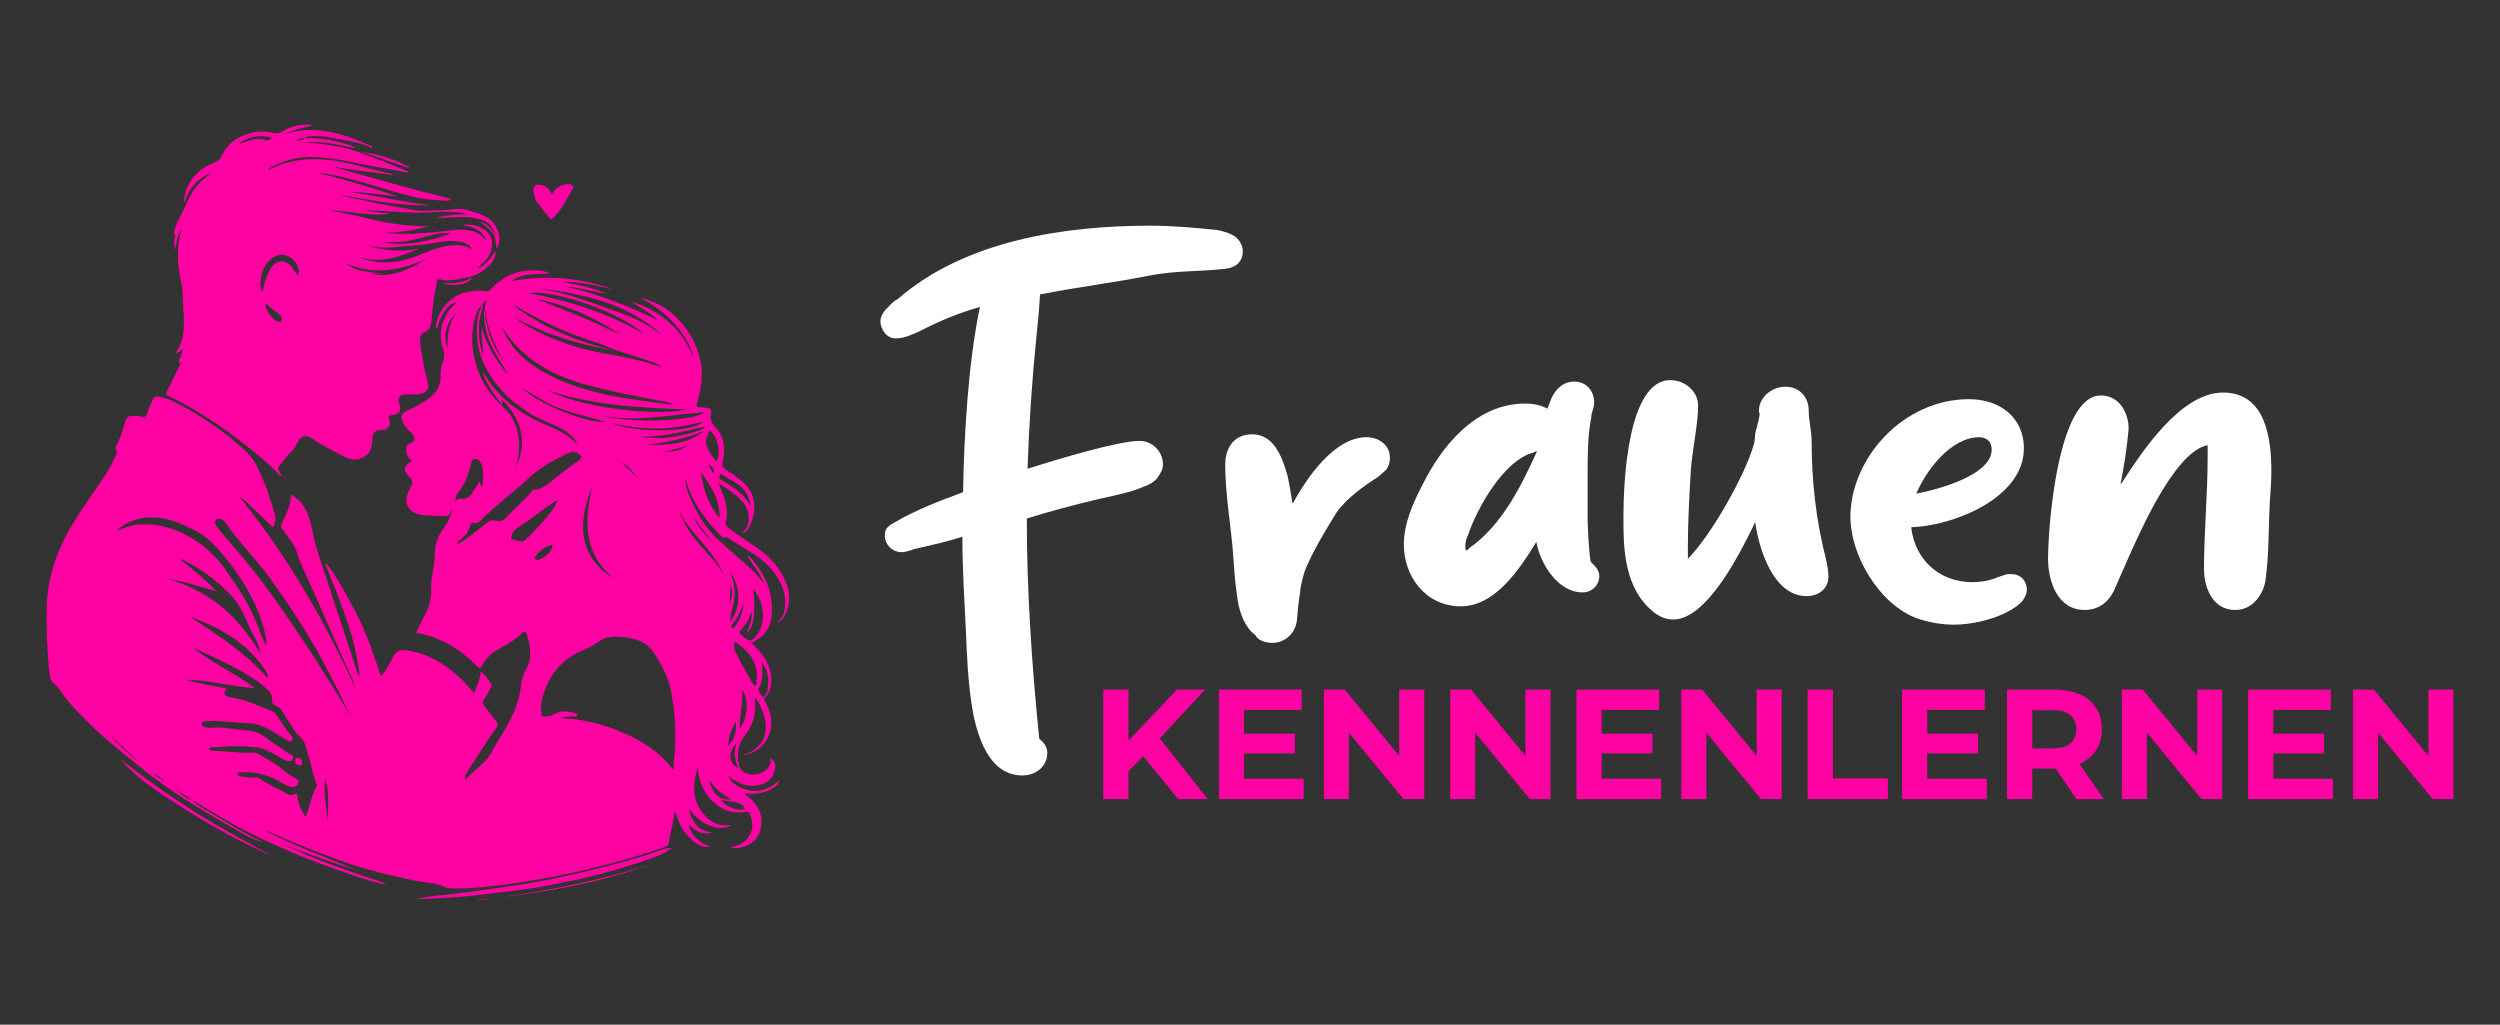
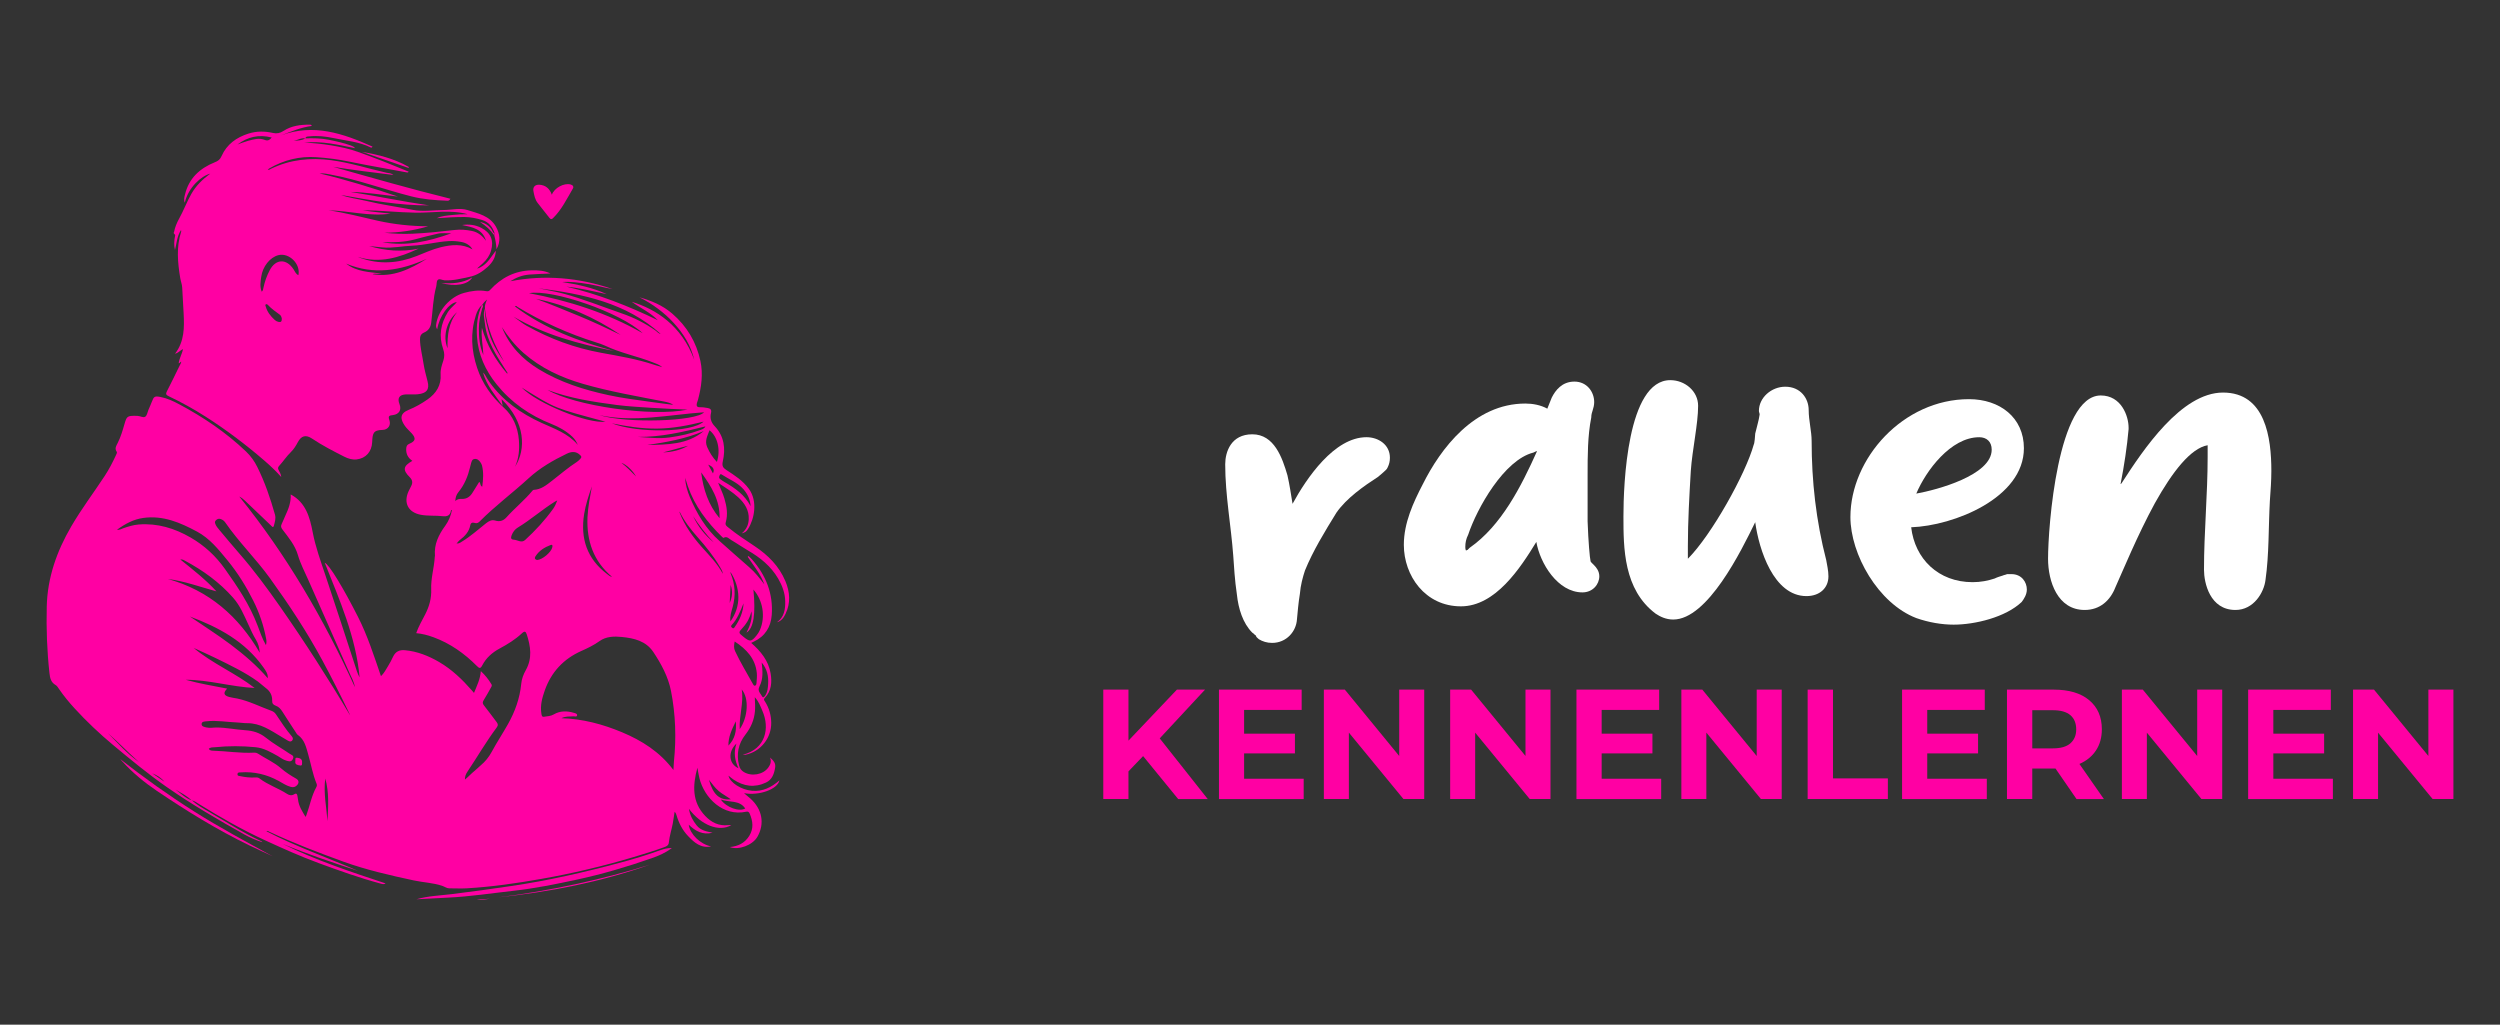
<svg xmlns="http://www.w3.org/2000/svg" version="1.1" id="Calque_1" x="0px" y="0px" width="217.75px" height="89.25px" viewBox="1.42 -10.616 217.75 89.25" enable-background="new 1.42 -10.616 217.75 89.25" xml:space="preserve">
  <rect x="1.42" y="-10.616" width="217.75" height="89.25" fill="#333333" stroke="none" />
  <g>
    <g>
      <g>
-         <path fill="#FFFFFF" d="M92.64,54.948c0,1.274-1.084,1.978-2.168,1.978c-2.678,0-3.762-2.87-4.272-5.292     c-0.51-2.743-0.573-5.676-0.637-7.015c-0.128-2.808-0.319-5.611-0.319-8.48c-1.403,0.446-2.87,0.765-4.272,1.084     c-0.255,0.127-0.382,0.127-0.574,0.191c-0.255,0.063-0.446,0.063-0.446,0.063c-0.893,0-1.467-0.765-1.467-1.402     c0-0.318,0.064-0.638,0.319-0.829c0.191-0.19,0.382-0.255,0.573-0.382c1.849-1.085,3.89-1.85,5.93-2.615     c0.064-4.719,0.447-11.351,1.467-16.132c-1.785,0.51-3.507,1.211-5.229,2.104c-0.574,0.255-1.339,0.639-2.104,0.639     c-0.957,0-1.339-1.021-1.339-1.467c0-0.51,0.382-1.021,0.702-1.274c0.127-0.192,0.318-0.319,0.446-0.447     c0.127-0.127,0.319-0.19,0.383-0.255c5.866-5.102,14.538-6.376,21.999-6.376c1.977,0,3.955,0.19,5.867,0.383     c0.573,0.128,1.211,0.318,1.594,0.638c0.318,0.318,0.574,0.701,0.574,1.212c0,1.021-0.766,1.467-1.595,1.53     c-2.359,0.255-4.017,0.127-6.504,0.573c-3.125,0.638-6.44,1.02-9.565,1.658c-0.063,1.211-0.191,2.551-0.318,3.762     c-0.383,3.762-0.638,7.588-0.766,11.414c2.614-0.829,7.907-2.424,9.756-2.424c1.147,0,2.04,0.957,2.04,2.041     c0,0.51-0.255,0.829-0.51,1.212c-0.255,0.317-0.701,0.572-1.084,0.701c-0.446,0.19-0.956,0.382-1.467,0.51     c-0.893,0.256-1.913,0.446-2.423,0.573c-2.168,0.511-4.336,1.085-6.377,1.722c0,6.439,0.447,12.815,1.084,19.193     C92.385,54.055,92.64,54.501,92.64,54.948z" />
        <path fill="#FFFFFF" d="M109.155,41.175c-0.191-1.275-0.255-2.486-0.318-3.38c-0.191-2.613-0.701-5.292-0.701-7.97     c0-1.084,0.51-2.614,2.359-2.614c1.912,0,2.613,2.041,3.061,3.571c0.191,0.827,0.318,1.722,0.445,2.485     c1.213-2.23,3.637-5.803,6.44-5.803c1.021,0,2.04,0.638,2.04,1.786c0,0.316-0.063,0.573-0.189,0.828     c-0.064,0.19-0.256,0.318-0.384,0.446l-0.446,0.383c-1.273,0.829-2.742,1.85-3.635,3.124c-1.021,1.658-2.039,3.315-2.742,5.037     c-0.19,0.574-0.383,1.275-0.445,2.04c-0.127,0.767-0.191,1.531-0.256,2.232c-0.063,1.02-0.893,2.04-2.168,2.04     c-0.445,0-0.828-0.127-1.146-0.318c-0.128-0.128-0.256-0.19-0.256-0.317c-0.127-0.064-0.189-0.191-0.318-0.256     C109.665,43.661,109.282,42.386,109.155,41.175z" />
        <path fill="#FFFFFF" d="M128.667,42.196c-3.125,0-4.973-2.679-4.973-5.356c0-1.913,0.828-3.699,1.657-5.292     c1.53-3.062,4.463-7.015,8.927-7.015c0.639,0,1.339,0.128,1.913,0.446c0.128-0.318,0.255-0.638,0.383-0.957     c0.318-0.638,0.894-1.401,1.978-1.401s1.722,0.893,1.722,1.785c0,0.255-0.063,0.511-0.128,0.7     c-0.063,0.191-0.127,0.384-0.127,0.639c-0.319,1.594-0.319,3.38-0.319,4.974v4.081c0.063,1.786,0.191,3.189,0.255,3.444     c0,0.063,0.064,0.127,0.129,0.189l0.19,0.191c0.19,0.19,0.446,0.511,0.446,0.956c0,0.702-0.574,1.402-1.467,1.402     c-2.168,0-3.699-2.551-4.018-4.398C133.833,38.879,131.665,42.196,128.667,42.196z M129.241,37.285l0.191-0.191     c2.74-1.912,4.463-5.292,5.865-8.417c-0.063,0-0.191,0.063-0.318,0.127c-2.551,0.638-4.91,4.846-5.676,7.143     c-0.19,0.382-0.254,0.7-0.254,1.083c0,0.063,0,0.191,0.063,0.318C129.179,37.285,129.179,37.285,129.241,37.285z" />
        <path fill="#FFFFFF" d="M154.173,28.102c0.063-0.063,0.127-0.829,0.127-0.956c0.129-0.573,0.318-1.147,0.384-1.657     c0-0.129-0.063-0.191-0.063-0.318c0-1.148,1.084-2.104,2.295-2.104c1.34,0,2.041,1.021,2.041,2.04     c0,0.894,0.256,1.851,0.256,2.679c0,3.508,0.383,6.95,1.274,10.394c0.063,0.383,0.19,0.894,0.19,1.402     c0,1.021-0.766,1.722-1.912,1.722c-2.87,0-4.146-4.08-4.465-6.438c-1.211,2.485-4.145,8.479-7.142,8.479     c-0.638,0-1.147-0.256-1.53-0.511c-2.806-2.104-2.806-5.738-2.806-8.481c0-2.74,0.319-11.858,4.081-11.858     c1.275,0,2.423,0.957,2.423,2.231c0,1.595-0.51,3.825-0.637,5.675c-0.128,2.168-0.256,4.399-0.256,6.568v1.083     C150.476,36.01,153.473,30.654,154.173,28.102z" />
        <path fill="#FFFFFF" d="M173.238,40.091c0.701,0,1.339-0.127,1.913-0.318c0.255-0.128,0.51-0.191,0.701-0.255     c0.128-0.063,0.255-0.063,0.383-0.128h0.382c0.894,0,1.341,0.701,1.341,1.339c0,0.446-0.256,0.828-0.447,1.083     c-1.402,1.34-4.08,1.979-5.93,1.979c-1.021,0-2.168-0.191-3.252-0.573c-3.316-1.275-5.738-5.548-5.738-8.8     c0-5.103,4.59-10.267,10.33-10.267c2.678,0,4.781,1.595,4.781,4.272c0,4.336-6.121,6.759-9.818,6.886     C168.2,38.05,170.241,40.091,173.238,40.091z M174.897,28.55c0-0.701-0.446-1.084-1.085-1.084c-2.486,0-4.654,2.934-5.483,4.91     C170.114,32.057,174.897,30.782,174.897,28.55z" />
        <path fill="#FFFFFF" d="M186.245,31.419c1.85-2.869,5.166-7.843,8.801-7.843c3.699,0,4.209,3.953,4.209,6.822     c0,0.829-0.064,1.722-0.129,2.614c-0.127,2.295-0.063,4.655-0.381,6.886c-0.129,1.084-1.021,2.614-2.615,2.614     c-2.231,0-2.742-2.358-2.742-3.507c0-3.252,0.318-6.568,0.318-9.82v-1.021c-1.467,0.256-3.061,2.296-4.591,5.038     c-1.53,2.805-2.806,5.93-3.442,7.333c-0.446,1.146-1.34,1.977-2.678,1.977c-2.361,0-3.189-2.486-3.189-4.464     c0-2.741,0.828-14.219,4.592-14.219c1.785,0,2.423,1.786,2.423,2.806v0.127c-0.128,1.468-0.383,3.189-0.7,4.783     C186.183,31.547,186.183,31.482,186.245,31.419z" />
      </g>
      <g>
        <path fill="#FF00A3" d="M97.516,58.98v-9.53h2.193v9.528h-2.193V58.98z M99.491,56.799l-0.125-2.544l4.563-4.806h2.451     l-4.112,4.425l-1.228,1.307L99.491,56.799z M104.038,58.98l-3.39-4.152l1.442-1.565l4.523,5.718H104.038z" />
        <path fill="#FF00A3" d="M107.592,58.98v-9.53h7.203v1.77h-5.013v5.992h5.189v1.769H107.592z M109.622,55.003v-1.717h4.586v1.717     H109.622z" />
        <path fill="#FF00A3" d="M116.728,58.98v-9.53h1.827l5.621,6.86h-0.885v-6.86h2.179v9.528h-1.811l-5.637-6.86h0.885v6.86h-2.18     V58.98z" />
        <path fill="#FF00A3" d="M127.729,58.98v-9.53h1.826l5.621,6.86h-0.886v-6.86h2.178v9.528h-1.81l-5.637-6.86h0.886v6.86h-2.179     V58.98z" />
        <path fill="#FF00A3" d="M138.729,58.98v-9.53h7.204v1.77h-5.009v5.992h5.185v1.769H138.729z M140.76,55.003v-1.717h4.587v1.717     H140.76z" />
        <path fill="#FF00A3" d="M147.866,58.98v-9.53h1.825l5.621,6.86h-0.884v-6.86h2.179v9.528h-1.812l-5.636-6.86h0.884v6.86h-2.178     V58.98z" />
        <path fill="#FF00A3" d="M158.866,58.98v-9.53h2.207v7.732h4.78v1.796h-6.987V58.98z" />
        <path fill="#FF00A3" d="M167.09,58.98v-9.53h7.203v1.77h-5.01v5.992h5.188v1.769H167.09z M169.118,55.003v-1.717h4.591v1.717     H169.118z" />
        <path fill="#FF00A3" d="M176.227,58.98v-9.53h4.069c1.326,0,2.356,0.305,3.091,0.918c0.736,0.615,1.104,1.459,1.104,2.539     c0,0.707-0.169,1.318-0.505,1.83c-0.335,0.514-0.812,0.905-1.43,1.178c-0.617,0.272-1.354,0.41-2.207,0.41h-2.897l0.979-0.967     v3.62h-2.203V58.98z M178.432,55.602l-0.979-1.035h2.776c0.683,0,1.189-0.146,1.526-0.443c0.334-0.294,0.503-0.699,0.503-1.217     c0-0.526-0.169-0.936-0.503-1.228c-0.337-0.29-0.847-0.435-1.526-0.435h-2.776l0.979-1.05V55.602z M182.284,58.98l-2.381-3.457     h2.355l2.409,3.457H182.284z" />
        <path fill="#FF00A3" d="M186.235,58.98v-9.53h1.823l5.622,6.86h-0.884v-6.86h2.179v9.528h-1.811l-5.639-6.86h0.887v6.86h-2.178     V58.98z" />
        <path fill="#FF00A3" d="M197.234,58.98v-9.53h7.202v1.77h-5.009v5.992h5.187v1.769H197.234z M199.264,55.003v-1.717h4.588v1.717     H199.264z" />
        <path fill="#FF00A3" d="M206.37,58.98v-9.53h1.825l5.621,6.86h-0.885v-6.86h2.181v9.528H213.3l-5.639-6.86h0.888v6.86h-2.179     V58.98z" />
      </g>
    </g>
    <g>
      <path fill="#FF00A3" d="M18.128,59.096c0.447,0.397,0.967,0.69,1.479,0.988c1.507,0.878,2.973,1.832,4.562,2.563    c0.041,0.02,0.076,0.05,0.104,0.094c-0.545-0.166-1.067-0.396-1.562-0.671c-2.31-1.293-4.599-2.622-6.772-4.139    c-1.624-1.132-3.148-2.389-4.668-3.657c-1.196-0.997-2.317-2.057-3.363-3.2c-0.483-0.528-0.94-1.084-1.348-1.678    c-0.084-0.123-0.168-0.271-0.29-0.341c-0.417-0.238-0.495-0.613-0.543-1.051c-0.213-1.926-0.282-3.855-0.235-5.79    c0.06-2.526,0.877-4.827,2.139-6.989c0.882-1.512,1.938-2.91,2.898-4.37c0.39-0.592,0.712-1.218,1.006-1.859    c0.04-0.087,0.101-0.19,0.05-0.265c-0.205-0.291-0.033-0.525,0.09-0.771c0.272-0.541,0.436-1.12,0.603-1.698    c0.171-0.594,0.25-0.661,0.869-0.661c0.093-0.001,0.185,0.003,0.278,0.009c0.225,0.013,0.483,0.188,0.654,0.063    c0.152-0.112,0.184-0.387,0.269-0.59c0.099-0.233,0.208-0.465,0.296-0.702c0.176-0.47,0.25-0.516,0.748-0.422    c0.587,0.112,1.123,0.365,1.643,0.642c2.111,1.128,4.084,2.454,5.82,4.115c0.406,0.388,0.721,0.829,0.973,1.337    c0.662,1.332,1.14,2.729,1.542,4.154c0.095,0.337-0.014,0.643-0.092,0.953c-0.06,0.24-0.173,0.073-0.256-0.005    c-0.753-0.72-1.505-1.44-2.26-2.157c-0.146-0.141-0.305-0.267-0.5-0.364c4.109,5.08,7.364,10.67,10.067,16.597    c-0.065-0.456-0.299-0.843-0.479-1.249c-1.194-2.697-2.39-5.396-3.582-8.095c-0.313-0.709-0.682-1.404-0.896-2.144    c-0.258-0.888-0.83-1.55-1.359-2.251c-0.124-0.165-0.148-0.287-0.06-0.466c0.113-0.228,0.199-0.468,0.307-0.699    c0.281-0.601,0.522-1.21,0.478-1.878c1.322,0.7,1.673,2.012,1.917,3.29c0.247,1.299,0.699,2.521,1.109,3.757    c0.924,2.786,1.844,5.572,2.746,8.367c0.059,0.182,0.139,0.356,0.232,0.525c-0.323-3.521-1.735-6.716-3.038-9.988    c0.381,0.138,1.629,2.211,2.897,4.713c0.833,1.645,1.394,3.396,2,5.167c0.284-0.271,0.439-0.593,0.624-0.891    c0.158-0.255,0.301-0.521,0.426-0.795c0.207-0.449,0.546-0.621,1.031-0.577c1.084,0.1,2.062,0.489,2.992,1.033    c1.105,0.646,2.01,1.517,2.846,2.47c0.053,0.062,0.104,0.121,0.185,0.217c0.253-0.628,0.541-1.192,0.594-1.899    c0.385,0.357,0.678,0.733,0.926,1.146c0.045,0.075,0.033,0.151-0.012,0.229c-0.219,0.381-0.418,0.772-0.656,1.142    c-0.121,0.188-0.122,0.305,0.021,0.479c0.377,0.469,0.726,0.96,1.092,1.438c0.134,0.175,0.15,0.293-0.004,0.499    c-0.915,1.226-1.679,2.552-2.529,3.819c-0.133,0.198-0.236,0.42-0.221,0.696c0.297-0.246,0.554-0.53,0.851-0.77    c0.18-0.145,0.339-0.313,0.516-0.464c0.394-0.33,0.709-0.712,0.957-1.171c0.445-0.824,0.963-1.607,1.423-2.425    c0.617-1.095,1.03-2.248,1.154-3.501c0.042-0.435,0.189-0.829,0.402-1.208c0.578-1.024,0.419-2.074,0.075-3.121    c-0.077-0.234-0.173-0.312-0.417-0.082c-0.575,0.541-1.251,0.957-1.945,1.328c-0.655,0.353-1.176,0.821-1.516,1.478    c-0.15,0.287-0.252,0.251-0.456,0.046c-1.089-1.097-2.329-1.974-3.791-2.51c-0.478-0.176-0.969-0.307-1.498-0.354    c0.201-0.589,0.516-1.113,0.792-1.655c0.346-0.683,0.545-1.382,0.513-2.163c-0.039-0.95,0.258-1.874,0.311-2.82    c0.001-0.033,0.019-0.068,0.016-0.103c-0.087-1.007,0.326-1.834,0.9-2.62c0.291-0.399,0.484-0.863,0.579-1.365    c-0.08-0.017-0.084,0.043-0.088,0.071c-0.066,0.414-0.343,0.51-0.706,0.467c-0.631-0.075-1.271-0.006-1.901-0.12    c-1.107-0.202-1.55-1.034-1.08-2.056c0.072-0.157,0.154-0.313,0.233-0.466c0.146-0.284,0.097-0.524-0.131-0.752    c-0.633-0.636-0.588-0.962,0.228-1.428c-0.382-0.252-0.558-0.599-0.538-1.045c0.01-0.218,0.06-0.354,0.285-0.448    c0.537-0.225,0.579-0.476,0.185-0.911c-0.194-0.215-0.421-0.404-0.585-0.641c-0.421-0.604-0.453-1.08,0.329-1.396    c0.582-0.236,1.124-0.545,1.637-0.903c0.763-0.531,1.213-1.239,1.147-2.196c-0.028-0.422,0.111-0.8,0.233-1.18    c0.113-0.348,0.112-0.665-0.009-1.008c-0.406-1.147-0.224-2.226,0.417-3.245c0.206-0.326,0.524-0.548,0.773-0.855    c-0.685,0.063-1.529,1.229-1.712,2.367c-0.114-0.146-0.107-0.284-0.089-0.424c0.158-1.214,1.224-2.413,2.42-2.74    c0.642-0.176,1.287-0.27,1.95-0.153c0.132,0.022,0.225,0.003,0.33-0.112c0.964-1.052,2.139-1.665,3.59-1.703    c0.571-0.016,1.129,0.019,1.665,0.273c-0.612,0.029-1.225,0.052-1.835,0.096c-0.635,0.047-1.207,0.283-1.66,0.582    c2.986-0.58,5.976-0.326,8.907,0.681c-0.728-0.121-1.443-0.332-2.181-0.447c-0.734-0.115-1.465-0.218-2.211-0.168    c1.331,0.218,2.647,0.478,3.879,1.059c-1.167-0.253-2.328-0.534-3.517-0.658c2.764,0.656,5.392,1.673,7.967,2.928    c-0.65-0.679-1.494-1.044-2.276-1.608c2.104,0.636,4.346,2.064,5.447,5.047c-0.289-1.235-0.935-2.27-1.783-3.199    c-0.854-0.936-1.861-1.658-2.982-2.237c1.039,0.296,2.016,0.702,2.847,1.418c1.281,1.104,2.106,2.483,2.458,4.128    c0.244,1.14,0.086,2.275-0.215,3.393c-0.024,0.089-0.066,0.173-0.088,0.263c-0.053,0.222-0.039,0.38,0.265,0.372    c0.229-0.007,0.462,0.032,0.69,0.072c0.231,0.039,0.334,0.169,0.272,0.422c-0.108,0.442-0.006,0.817,0.321,1.161    c0.836,0.879,0.958,1.952,0.703,3.074c-0.086,0.38,0.019,0.549,0.314,0.74c0.715,0.465,1.43,0.916,1.956,1.634    c0.795,1.087,0.477,2.646-0.07,3.497c-0.163,0.252-0.23,0.287-0.552,0.392c0.426-0.359,0.591-0.765,0.613-1.229    c0.036-0.793-0.351-1.397-0.902-1.906c-0.519-0.48-1.125-0.846-1.766-1.281c0.197,0.497,0.416,0.92,0.549,1.376    c0.201,0.688,0.322,1.374,0.114,2.081c-0.069,0.234,0.099,0.339,0.239,0.453c0.726,0.596,1.515,1.104,2.294,1.625    c1.159,0.774,2.114,1.729,2.663,3.034c0.398,0.943,0.471,1.904,0.014,2.855c-0.155,0.322-0.352,0.618-0.743,0.729    c0.643-0.461,0.729-1.144,0.715-1.836c-0.014-0.706-0.258-1.356-0.613-1.966c-0.634-1.083-1.569-1.837-2.637-2.454    c-0.49-0.284-0.954-0.614-1.443-0.897c-0.2-0.115-0.376-0.377-0.676-0.198c-0.021,0.013-0.097-0.052-0.137-0.091    c-1.297-1.269-2.379-2.683-2.979-4.419c-0.082-0.238-0.143-0.481-0.231-0.72c0.026,0.581,0.182,1.14,0.404,1.665    c0.612,1.451,1.405,2.791,2.603,3.85c0.857,0.76,1.711,1.524,2.577,2.275c0.507,0.438,0.915,0.962,1.318,1.495    c-0.321-0.902-0.938-1.626-1.455-2.409c0.022-0.022,0.045-0.044,0.067-0.065c0.106,0.102,0.222,0.193,0.318,0.304    c1.211,1.385,1.848,2.984,1.711,4.835c-0.077,1.048-0.583,1.861-1.57,2.321c-0.069,0.032-0.138,0.066-0.221,0.107    c0.836,0.729,1.507,1.55,1.692,2.651c0.129,0.769,0.079,1.529-0.505,2.141c-0.135,0.141-0.042,0.224,0.023,0.327    c0.354,0.562,0.528,1.175,0.537,1.839c0.016,1.34-0.927,2.514-2.247,2.787c-0.051,0.012-0.107,0.001-0.238,0.001    c2.029-0.512,2.361-2.341,1.721-3.81c-0.171-0.392-0.307-0.813-0.67-1.206c0.022,0.466,0.05,0.851,0.015,1.234    c-0.071,0.763-0.365,1.428-0.83,2.025c-0.625,0.802-0.799,1.688-0.554,2.677c0.064,0.26,0.183,0.434,0.397,0.569    c0.68,0.429,1.707,0.248,2.152-0.383c0.17-0.241,0.29-0.494,0.154-0.866c0.299,0.273,0.503,0.486,0.441,0.871    c-0.089,0.553-0.264,1.053-0.795,1.305c-0.994,0.472-1.951,0.34-2.852-0.27c-0.143-0.097-0.272-0.214-0.417-0.329    c0.123,0.607,1.106,1.234,2.055,1.318c0.926,0.081,1.684-0.3,2.381-0.906c-0.159,0.773-1.764,1.355-3.084,1.115    c0.212,0.178,0.383,0.313,0.545,0.458c1.044,0.932,1.277,2.199,0.618,3.346c-0.412,0.717-1.63,1.187-2.402,0.888    c0.742-0.066,1.304-0.353,1.69-0.966c0.409-0.651,0.321-1.294,0.041-1.949c-0.056-0.13-0.137-0.2-0.295-0.165    c-2.012,0.444-3.651-1.186-4.083-2.919c-0.069-0.276-0.108-0.561-0.175-0.909c-0.418,1.551-0.477,2.974,0.674,4.191    c0.543,0.573,1.197,0.903,2.016,0.807c0.078-0.01,0.157-0.002,0.265-0.002c-1.054,0.623-2.604,0.029-3.693-1.419    c0.095,0.585,0.347,1.039,0.68,1.453c0.354,0.438,0.87,0.526,1.381,0.628c-0.851,0.226-1.499-0.14-2.079-0.699    c0.117,0.834,1.01,1.71,1.954,1.892c-0.9,0.184-1.47-0.336-1.998-0.887c-0.495-0.516-0.822-1.144-1.019-1.834    c-0.028-0.099-0.065-0.195-0.163-0.295c-0.054,0.34-0.101,0.682-0.163,1.02c-0.104,0.558-0.289,1.097-0.342,1.663    c-0.025,0.271-0.25,0.347-0.455,0.42c-0.859,0.313-1.735,0.576-2.611,0.84c-2.652,0.793-5.345,1.429-8.069,1.908    c-2.139,0.378-4.292,0.689-6.467,0.816c-0.515,0.029-1.024,0-1.536,0.001c-0.204,0-0.406-0.152-0.613-0.221    c-0.806-0.267-1.657-0.291-2.479-0.47c-2.065-0.446-4.123-0.912-6.117-1.633c-2.187-0.79-4.354-1.624-6.462-2.608    c-0.066-0.031-0.129-0.109-0.247-0.043c2.588,1.353,5.333,2.297,7.986,3.456c-2.216-0.724-4.425-1.469-6.58-2.361    c2.881,1.435,5.93,2.436,8.98,3.451c-0.138,0.092-0.266,0.062-0.393,0.027c-1.845-0.492-3.64-1.136-5.433-1.795    c-1.6-0.588-3.15-1.286-4.694-1.996c-1.996-0.92-3.904-2.01-5.771-3.172c-0.185-0.115-0.36-0.253-0.583-0.291    c-0.428-0.386-0.931-0.659-1.422-0.947C17.162,58.49,17.568,58.912,18.128,59.096z M43.659,16.254    c-0.044,0.604,0.109,1.183,0.249,1.763c0.259,1.069,0.794,2,1.434,2.884c-0.857-1.44-1.511-2.956-1.684-4.644    c-0.025-0.248,0.044-0.48,0.188-0.779c-0.221,0.166-0.326,0.313-0.43,0.459c-0.286,0.237-0.439,0.563-0.548,0.902    c-0.492,1.541-0.392,3.08,0.112,4.592c0.455,1.363,1.245,2.489,2.335,3.469c0.781,0.702,1.214,1.709,1.299,2.803    c0.062,0.799,0.01,1.587-0.335,2.334c0.988-1.526,0.89-3.904-1.172-5.885c0.03,0.188,0.056,0.35,0.094,0.59    c-0.666-0.959-1.402-1.783-1.707-2.902c0.154,0.12,0.207,0.272,0.29,0.403c0.093,0.146,0.179,0.298,0.28,0.438    c1.163,1.609,2.722,2.712,4.509,3.528c1.131,0.517,2.335,0.92,3.177,1.927c-0.114-0.268-0.264-0.508-0.474-0.707    c-0.529-0.501-1.158-0.854-1.824-1.117c-1.889-0.748-3.503-1.863-4.78-3.455c-0.98-1.22-1.607-2.589-1.708-4.163    c-0.061-0.95,0.032-1.887,0.446-2.765c0.155,0.113,0.03,0.238,0.001,0.344c-0.154,0.56-0.28,1.119-0.281,1.7    c-0.002,0.799,0.061,1.586,0.392,2.328c-0.024-0.788-0.224-1.563-0.126-2.364c0.412,1.501,1.18,2.797,2.205,4.002    c0.014-0.071,0.021-0.086,0.017-0.093c-0.048-0.077-0.099-0.154-0.149-0.23c-0.803-1.244-1.634-2.48-1.804-4.005    C43.615,17.162,43.469,16.703,43.659,16.254z M60.074,56.449c0.019-0.316,0.023-0.522,0.044-0.727    c0.216-2.061,0.145-4.115-0.252-6.145c-0.242-1.236-0.84-2.349-1.537-3.395c-0.65-0.978-1.684-1.21-2.745-1.318    c-0.668-0.069-1.375-0.05-1.94,0.357c-0.496,0.357-1.03,0.614-1.577,0.857c-1.554,0.689-2.625,1.831-3.192,3.43    c-0.232,0.653-0.417,1.326-0.299,2.034c0.021,0.126,0.025,0.306,0.236,0.271c0.284-0.047,0.58-0.05,0.837-0.202    c0.57-0.336,1.168-0.313,1.775-0.134c0.114,0.034,0.292,0.073,0.26,0.229c-0.03,0.141-0.195,0.063-0.304,0.069    c-0.354,0.024-0.72-0.015-1.058,0.165c1.849,0.053,3.597,0.521,5.282,1.226C57.319,53.888,58.871,54.851,60.074,56.449z     M21.204,49.362c-0.36,0.367-0.303,0.593,0.181,0.729c0.232,0.065,0.477,0.088,0.714,0.138c1.036,0.223,1.977,0.709,2.963,1.067    c0.153,0.055,0.289,0.149,0.383,0.289c0.451,0.658,0.87,1.339,1.398,1.941c0.101,0.115,0.124,0.264,0.01,0.379    c-0.104,0.104-0.24,0.058-0.354-0.008c-0.191-0.107-0.377-0.226-0.566-0.337c-0.932-0.555-1.828-1.195-2.986-1.187    c-0.277,0.003-0.553-0.047-0.831-0.059c-0.901-0.033-1.796-0.207-2.702-0.106c-0.18,0.02-0.43,0.013-0.434,0.245    c-0.004,0.216,0.239,0.248,0.418,0.292c0.298,0.074,0.599,0.002,0.898,0.004c0.836,0.006,1.653,0.184,2.483,0.237    c0.669,0.046,1.254,0.212,1.8,0.652c0.644,0.521,1.384,0.923,2.068,1.396c0.143,0.099,0.432,0.153,0.282,0.461    c-0.147,0.302-0.375,0.195-0.595,0.132c-0.271-0.079-0.487-0.263-0.729-0.398c-0.606-0.34-1.214-0.691-1.92-0.762    c-1.178-0.117-2.358-0.121-3.536,0.001c-0.181,0.019-0.392-0.02-0.548,0.143c0.091,0.134,0.219,0.154,0.344,0.157    c1.212,0.035,2.416,0.241,3.633,0.171c0.098-0.005,0.215,0.023,0.297,0.077c0.666,0.438,1.408,0.753,2.017,1.283    c0.402,0.35,0.852,0.638,1.316,0.901c0.241,0.138,0.281,0.354,0.097,0.563c-0.15,0.172-0.339,0.222-0.566,0.158    c-0.386-0.106-0.711-0.333-1.055-0.521c-1.033-0.565-2.13-0.822-3.305-0.741c-0.112,0.007-0.252-0.019-0.272,0.144    c-0.022,0.177,0.147,0.163,0.241,0.184c0.431,0.096,0.869,0.14,1.311,0.114c0.131-0.007,0.252-0.002,0.361,0.082    c0.738,0.568,1.639,0.851,2.414,1.355c0.187,0.122,0.408,0.163,0.622,0.02c0.151-0.101,0.236-0.039,0.266,0.126    c0.021,0.114,0.045,0.229,0.057,0.342c0.062,0.563,0.358,1.019,0.659,1.514c0.037-0.083,0.058-0.123,0.073-0.165    c0.293-0.813,0.444-1.678,0.868-2.444c0.055-0.101,0.053-0.195,0.011-0.299c-0.333-0.807-0.475-1.667-0.715-2.5    c-0.185-0.643-0.311-1.313-0.915-1.736c-0.082-0.058-0.134-0.159-0.19-0.246c-0.386-0.591-0.776-1.18-1.15-1.776    c-0.147-0.235-0.321-0.432-0.581-0.522c-0.212-0.075-0.323-0.188-0.313-0.428c0.02-0.476-0.183-0.843-0.568-1.123    c-0.233-0.171-0.437-0.381-0.67-0.549c-1.142-0.823-2.409-1.421-3.665-2.039c-0.636-0.314-1.289-0.597-1.934-0.894    c1.636,1.369,3.627,2.183,5.309,3.488c-2.024-0.098-3.979-0.713-6.01-0.715C18.773,48.922,19.985,49.126,21.204,49.362z     M41.187,36.726c0.247,0.008,0.368-0.108,0.502-0.19c0.744-0.453,1.384-1.043,2.068-1.577c0.235-0.184,0.491-0.33,0.798-0.234    c0.391,0.121,0.707,0.019,0.97-0.274c0.726-0.807,1.577-1.491,2.272-2.328c0.027-0.031,0.07-0.069,0.107-0.072    c0.643-0.028,1.109-0.417,1.583-0.782c0.723-0.558,1.411-1.16,2.184-1.655c0.124-0.079,0.23-0.191,0.328-0.306    c0.076-0.088,0.083-0.156-0.032-0.271c-0.371-0.378-0.784-0.326-1.183-0.134c-1.191,0.575-2.342,1.237-3.317,2.134    c-1.398,1.283-2.928,2.415-4.267,3.765c-0.12,0.121-0.248,0.193-0.432,0.13c-0.188-0.063-0.344-0.021-0.387,0.204    c-0.107,0.559-0.461,0.94-0.895,1.271C41.387,36.478,41.315,36.585,41.187,36.726z M31.922,51.706    c-0.029-0.07-0.055-0.143-0.088-0.209c-0.743-1.543-1.514-3.071-2.328-4.578c-1.349-2.5-2.908-4.863-4.568-7.166    c-1.22-1.691-2.722-3.154-3.905-4.873c-0.103-0.149-0.248-0.241-0.417-0.295c-0.164-0.051-0.288,0.008-0.402,0.128    c-0.112,0.118-0.07,0.225-0.019,0.349c0.074,0.175,0.194,0.315,0.313,0.457c0.581,0.69,1.155,1.388,1.749,2.066    c1.289,1.476,2.449,3.05,3.569,4.652C27.971,45.313,29.999,48.464,31.922,51.706z M24.583,45.574    c0.065-0.22,0.051-0.377,0.021-0.536c-0.214-1.168-0.596-2.285-1.127-3.343c-0.629-1.252-1.366-2.439-2.263-3.527    c-0.775-0.94-1.53-1.89-2.633-2.481c-1.464-0.786-2.959-1.432-4.684-1.19c-0.847,0.119-1.565,0.506-2.293,1.032    c0.248,0.026,0.395-0.078,0.552-0.134c0.437-0.151,0.877-0.291,1.341-0.327c1.638-0.129,3.13,0.327,4.532,1.138    c1.19,0.688,2.173,1.596,2.973,2.719c1.11,1.56,2.17,3.142,2.854,4.946C24.067,44.428,24.253,45,24.583,45.574z M24.046,46.236    c-0.031-0.423-0.131-0.798-0.337-1.137c-0.253-0.416-0.447-0.858-0.651-1.302c-0.377-0.816-0.724-1.66-1.33-2.347    c-1.185-1.345-2.615-2.377-4.187-3.222c-0.106-0.058-0.214-0.137-0.416-0.112c1.114,0.896,2.204,1.744,3.147,2.777    c-1.405-0.381-2.771-0.896-4.232-1.079C19.626,40.813,22.193,43.065,24.046,46.236z M46.149,16.964    c0.213,0.157,0.424,0.317,0.641,0.47c0.161,0.113,0.324,0.227,0.495,0.321c2.032,1.142,4.192,1.938,6.484,2.356    c1.566,0.286,3.135,0.545,4.65,1.052c0.225,0.074,0.455,0.136,0.682,0.203c-0.25-0.227-0.549-0.314-0.838-0.429    c-1.365-0.537-2.821-0.812-4.151-1.45c-0.238-0.113-0.495-0.192-0.749-0.272c-2.418-0.755-4.711-1.789-6.878-3.103    c-0.054-0.032-0.098-0.142-0.217-0.038c2.602,1.953,5.571,3.051,8.662,3.887C51.875,19.352,48.883,18.567,46.149,16.964z     M45.133,17.874c0.639,1.607,1.768,2.787,3.211,3.669c1.876,1.146,3.943,1.795,6.078,2.258c1.299,0.282,2.617,0.435,3.93,0.623    c0.569,0.081,1.14,0.15,1.709,0.224c-0.236-0.169-0.502-0.23-0.767-0.283c-2.373-0.468-4.761-0.87-7.089-1.545    c-1.909-0.552-3.681-1.374-5.188-2.696C46.274,19.469,45.667,18.699,45.133,17.874z M49.96,32.969    c-0.124,0.063-0.165,0.081-0.203,0.104c-1.12,0.695-2.109,1.579-3.239,2.263c-0.247,0.147-0.424,0.385-0.532,0.667    c-0.079,0.209-0.09,0.371,0.186,0.389c0.329,0.021,0.673,0.313,0.985,0.026c0.896-0.82,1.717-1.713,2.431-2.7    C49.735,33.514,49.843,33.288,49.96,32.969z M43.16,31.357c0.146,0.107,0.048,0.331,0.263,0.419    c0.085-0.63,0.13-1.235-0.019-1.842c-0.024-0.098-0.079-0.192-0.136-0.278c-0.12-0.183-0.279-0.324-0.513-0.295    c-0.227,0.028-0.261,0.231-0.312,0.408c-0.026,0.088-0.048,0.179-0.07,0.269c-0.191,0.807-0.491,1.563-1.025,2.212    c-0.183,0.222-0.261,0.478-0.271,0.784c0.164-0.19,0.366-0.2,0.561-0.193c0.447,0.015,0.739-0.205,0.956-0.572    C42.775,31.961,42.97,31.662,43.16,31.357z M17.957,43.081c1.187,0.819,2.413,1.583,3.566,2.452    c1.161,0.874,2.26,1.815,3.219,2.924c0.032-0.38-0.176-0.655-0.369-0.932C22.781,45.262,20.473,44.022,17.957,43.081z     M66.875,42.627c-0.132,0.541-0.379,1.015-0.755,1.423c-0.402,0.436-0.398,0.438,0.071,0.813c0.546,0.438,0.669,0.426,1.114-0.12    c0.124-0.152,0.232-0.315,0.31-0.499c0.489-1.144,0.259-2.566-0.572-3.508c0.206,2.129,0.022,3.36-0.603,3.752    C66.747,43.878,66.964,43.287,66.875,42.627z M61.305,25.061c-1.031-0.049-2.064-0.079-3.094-0.152    c-1.026-0.073-2.054-0.119-3.075-0.251c-1.03-0.135-2.057-0.283-3.075-0.487c-1.002-0.202-1.989-0.463-2.949-0.825    C51.441,24.723,58.186,25.718,61.305,25.061z M65.412,45.257c-0.072,0.323-0.086,0.582,0.031,0.834    c0.459,0.986,1.031,1.911,1.554,2.863c0.037,0.068,0.086,0.168,0.169,0.157c0.103-0.013,0.138-0.127,0.144-0.215    c0.02-0.298,0.058-0.601,0.028-0.896C67.211,46.754,66.451,45.939,65.412,45.257z M48.336,14.493    c0.701,0.163,1.417,0.27,2.118,0.456c1.744,0.465,3.416,1.146,5.119,1.731c1.044,0.36,2.024,0.85,2.93,1.484    c0.149,0.104,0.258,0.274,0.456,0.3C55.94,15.741,52.185,14.99,48.336,14.493z M57.404,18.41    c-1.918-1.813-7.884-3.866-9.908-3.489C50.904,15.562,54.277,16.621,57.404,18.41z M52.976,31.744    c-0.278,0.784-0.543,1.581-0.677,2.411c-0.34,2.125,0.245,3.9,1.996,5.228c0.13,0.099,0.247,0.221,0.438,0.248    c-1.63-1.371-2.227-3.138-2.143-5.184C52.628,33.537,52.816,32.647,52.976,31.744z M53.618,25.542    c2.422,0.744,8.428,0.547,9.124-0.248C59.712,25.501,56.685,26.201,53.618,25.542z M64.093,34.52    c0.052-1.566-0.735-2.795-1.6-3.99C62.672,32.001,63.123,33.365,64.093,34.52z M55.482,18.554    c-2.254-1.515-4.697-2.61-7.379-3.143c1.253,0.462,2.486,0.977,3.723,1.483C53.063,17.402,54.27,17.974,55.482,18.554z     M63.219,26.861c-0.17,0.471-0.443,0.917-0.203,1.464c0.21,0.477,0.472,0.899,0.846,1.297    C64.2,28.545,63.925,27.427,63.219,26.861z M66.797,33.468c-0.037-0.56-0.248-1.04-0.616-1.464    c-0.517-0.595-1.25-0.86-1.883-1.279c-0.077-0.051-0.135-0.069-0.186,0.044c-0.055,0.123-0.112,0.238,0.024,0.337    c0.13,0.097,0.263,0.189,0.403,0.271C65.451,31.895,66.288,32.496,66.797,33.468z M67.764,47.092    c0.084,0.741,0.138,1.431-0.18,2.052c-0.137,0.271-0.097,0.434,0.046,0.637c0.047,0.065,0.099,0.131,0.133,0.202    c0.093,0.201,0.186,0.152,0.288,0.011c0.226-0.316,0.256-0.691,0.275-1.056C68.361,48.285,68.244,47.664,67.764,47.092z     M54.71,26.255c2.225,0.871,6.975,0.815,7.994-0.146c-1.387,0.342-2.696,0.592-4.039,0.606    C57.326,26.731,56.016,26.526,54.71,26.255z M56.987,27.438c0.923,0.059,1.842,0.178,2.768,0.045    c0.905-0.129,1.794-0.316,2.648-0.643c0.167-0.063,0.364-0.114,0.455-0.314C60.914,27.01,58.988,27.458,56.987,27.438z     M64.383,39.367c-0.024-0.249-0.165-0.446-0.285-0.651c-0.542-0.919-1.211-1.744-1.915-2.54c-0.605-0.687-1.171-1.398-1.568-2.234    c-0.011,0.056,0.001,0.098,0.017,0.138c0.445,1.107,1.124,2.063,1.912,2.948C63.204,37.768,63.911,38.473,64.383,39.367z     M65.035,43.515c0.961-1.324,0.893-2.941,0.011-4.312c0.003,0.05-0.003,0.085,0.008,0.112c0.396,0.953,0.458,1.921,0.186,2.921    C65.133,42.633,64.981,43.029,65.035,43.515z M66.027,49.444c0.184,1.173-0.245,2.305-0.178,3.447    C66.579,51.851,66.673,50.184,66.027,49.444z M62.714,26.931c-1.577,0.678-3.248,0.969-4.929,1.216    C59.521,28.103,61.274,28.134,62.714,26.931z M46.86,23.138c1.328,1.383,5.725,3.167,7.302,2.978    C49.622,24.886,49.895,25.018,46.86,23.138z M48.205,38.16c0.461-0.021,1.24-0.693,1.318-1.102    c0.005-0.022,0.008-0.046,0.012-0.068c0.017-0.116-0.018-0.188-0.149-0.139c-0.538,0.202-1.012,0.496-1.326,0.991    C47.935,38.04,48.06,38.133,48.205,38.16z M64.198,59.02c0.479,0.695,1.627,1.095,2.131,0.781    C65.822,59.045,64.953,59.297,64.198,59.02z M29.752,57.192c-0.168,1.251,0.1,2.479,0.195,3.714    C30.004,59.66,30.1,58.414,29.752,57.192z M65.074,59.003c-0.36-0.26-0.729-0.448-1.045-0.711    c-0.326-0.271-0.561-0.616-0.86-0.987C63.533,58.604,64.088,59.099,65.074,59.003z M65.563,54.149    c-0.773,0.732-0.667,1.773,0.178,2.148C65.417,55.615,65.306,54.93,65.563,54.149z M40.4,19.718    c-0.018-1.127,0.08-2.219,0.831-3.14C40.332,17.324,39.965,18.661,40.4,19.718z M65.507,52.209    c-0.343,0.722-0.659,1.354-0.641,2.119C65.428,53.743,65.591,53.065,65.507,52.209z M66.184,41.934    c-0.277,0.675-0.529,1.359-1.044,1.902c-0.096,0.102-0.011,0.167,0.054,0.23c0.079,0.078,0.14,0.045,0.196-0.033    C65.84,43.403,66.145,42.72,66.184,41.934z M13.515,55.752c-0.923-0.814-1.775-1.709-2.704-2.521    C11.68,54.104,12.491,55.04,13.515,55.752z M61.789,34.336c0.42,0.902,1.026,1.66,1.795,2.29    C62.907,35.923,62.319,35.151,61.789,34.336z M61.357,28.21c-0.739,0.172-1.454,0.404-2.186,0.576    C59.948,28.766,60.683,28.589,61.357,28.21z M64.978,41.9c0.232-0.513,0.269-1.035,0.078-1.568    C65.029,40.854,65.004,41.377,64.978,41.9z M56.818,30.884c-0.274-0.514-0.875-1.065-1.28-1.189    C56.003,30.046,56.375,30.447,56.818,30.884z M63.518,30.618c0.161-0.34,0.036-0.576-0.413-0.766    C63.254,30.13,63.381,30.362,63.518,30.618z M14.677,56.741c0.358,0.244,0.717,0.489,1.074,0.734    C15.462,57.134,15.096,56.9,14.677,56.741z" />
      <path fill="#FF00A3" d="M44.603,11.219c-0.005,0.574-0.29,1.025-0.687,1.391c-0.456,0.419-0.951,0.756-1.603,0.889    c-0.726,0.149-1.433,0.345-2.185,0.299c-0.201-0.012-0.444-0.187-0.59-0.021c-0.111,0.126-0.072,0.376-0.123,0.564    c-0.279,1.033-0.3,2.101-0.436,3.153c-0.051,0.399-0.249,0.697-0.621,0.854c-0.283,0.118-0.363,0.332-0.357,0.608    c0.017,0.708,0.199,1.393,0.306,2.089c0.081,0.523,0.219,1.036,0.354,1.549c0.188,0.719-0.086,1.049-0.845,1.13    c-0.343,0.036-0.695-0.003-1.042,0.013c-0.577,0.026-0.766,0.326-0.556,0.854c0.194,0.487-0.03,0.876-0.57,0.947    c-0.283,0.037-0.458,0.048-0.314,0.439c0.16,0.442-0.117,0.844-0.595,0.853c-0.836,0.015-0.867,0.324-0.903,1.072    c-0.04,0.831-0.551,1.407-1.357,1.499c-0.378,0.042-0.737-0.071-1.07-0.239c-0.961-0.485-1.917-0.98-2.814-1.579    c-0.536-0.358-0.934-0.255-1.24,0.326c-0.162,0.309-0.346,0.604-0.597,0.849c-0.384,0.373-0.675,0.822-1.033,1.217    c-0.099,0.109-0.115,0.209-0.042,0.344c0.091,0.167,0.196,0.333,0.235,0.613c-0.5-0.556-0.987-1.011-1.492-1.446    c-1.614-1.394-3.312-2.673-5.111-3.82c-1.037-0.662-2.108-1.254-3.217-1.779c-0.211-0.1-0.26-0.188-0.146-0.409    c0.388-0.75,0.752-1.512,1.125-2.27c0.05-0.103,0.125-0.194,0.126-0.319c-0.099,0.004-0.109,0.147-0.22,0.134    c0.05-0.428,0.294-0.796,0.377-1.235c-0.25,0.113-0.396,0.331-0.695,0.409c0.833-1.09,0.811-2.311,0.748-3.536    c-0.038-0.738-0.086-1.478-0.122-2.216c-0.014-0.287-0.124-0.56-0.169-0.827c-0.228-1.358-0.355-2.729,0.084-4.08    c0.006-0.02-0.006-0.044-0.018-0.114c-0.362,0.55-0.38,1.162-0.528,1.737c-0.096-0.41-0.078-0.815,0.009-1.22    c0.021-0.097,0.023-0.096-0.096-0.213c-0.055-0.054-0.001-0.104,0.01-0.155c0.082-0.399,0.235-0.776,0.432-1.13    c0.395-0.707,0.672-1.471,1.074-2.175c0.405-0.709,0.97-1.26,1.645-1.759c-0.784,0.206-1.901,1.183-2.219,2.53    c-0.111-0.271-0.031-0.495,0.019-0.707c0.336-1.42,1.29-2.286,2.592-2.811c0.287-0.114,0.457-0.229,0.596-0.547    c0.449-1.021,1.3-1.626,2.349-1.956c0.701-0.22,1.418-0.213,2.126-0.052c0.346,0.079,0.626,0.012,0.915-0.177    c0.697-0.453,1.486-0.551,2.295-0.546c0.072,0,0.14,0.013,0.171,0.111c-0.935,0.126-1.797,0.482-2.674,0.825    c2.829-1.054,5.398-0.172,7.963,0.977c-0.074,0.122-0.128,0.089-0.168,0.067c-1.015-0.499-2.136-0.576-3.217-0.808    c-0.704-0.151-1.415-0.229-2.135-0.15c-0.13,0.016-0.287-0.008-0.33,0.178c-0.371-0.067-0.68,0.138-1.016,0.227    c0.34-0.062,0.701-0.029,1.007-0.233c0.688-0.021,1.374-0.012,2.052,0.124c0.646,0.13,1.289,0.268,1.909,0.494    c0.141,0.051,0.284,0.102,0.377,0.238c-1.46-0.297-2.91-0.646-4.417-0.484c0.783,0.033,1.563,0.11,2.335,0.239    c0.786,0.131,1.567,0.292,2.319,0.562c0.74,0.267,1.476,0.542,2.208,0.827c0.741,0.29,1.475,0.599,2.225,0.902    c-0.066,0.101-0.14,0.069-0.195,0.059c-1.643-0.315-3.295-0.582-4.934-0.927c-0.947-0.198-1.911-0.325-2.882-0.393    c-1.488-0.104-2.858,0.239-4.138,0.983c-0.039,0.022-0.073,0.056-0.129,0.1c0.131,0.053,0.206-0.036,0.284-0.073    c1.67-0.813,3.437-0.986,5.249-0.748c1.639,0.217,3.216,0.727,4.824,1.094c0.176,0.04,0.374,0.016,0.587,0.19    c-1.794-0.211-3.523-0.433-5.243-0.707c3.389,0.959,6.77,1.932,10.212,2.779c-0.097,0.186-0.201,0.178-0.283,0.175    c-1.049-0.042-2.086-0.119-3.118-0.38c-2.352-0.595-4.631-1.457-7.023-1.898c-0.306-0.057-0.61-0.131-0.975-0.1    c2.348,0.55,4.596,1.264,6.837,2.015c-1.384-0.146-2.752-0.376-4.144-0.404c2.288,0.358,4.555,0.838,6.848,1.171    c-2.593,0.021-5.131-0.448-7.671-0.907c0.718,0.266,1.477,0.343,2.211,0.521c1.33,0.327,2.689,0.505,4.03,0.775    c0.886,0.179,1.796,0.021,2.696,0.016c0.702-0.004,1.421-0.21,2.104,0.009c0.912,0.292,1.908,0.495,2.445,1.428    c0.366,0.638,0.434,1.309,0.057,1.979c-0.018-0.412-0.092-0.815-0.195-1.215c0.012-0.055,0.024-0.109,0.037-0.164    c-0.182-0.559-0.51-0.994-1.09-1.168c-0.497-0.148-1.002-0.257-1.532-0.261c-0.808-0.008-1.611,0.054-2.417,0.102    c0.417-0.201,0.877-0.222,1.324-0.275c0.45-0.054,0.907-0.078,1.366-0.07c-1.504-0.416-3.036-0.109-4.551-0.134    c-1.54-0.025-3.071-0.197-4.608-0.22c0.81,0.159,1.632,0.203,2.448,0.303c-1.825,0.271-3.606-0.246-5.414-0.29    c1.452,0.21,2.865,0.588,4.291,0.908c1.438,0.323,2.901,0.472,4.383,0.486c-1.245,0.369-2.513,0.553-3.81,0.561    c0.819,0.09,1.636,0.12,2.456,0.085c1.226-0.056,2.445-0.183,3.662-0.326c0.513-0.062,1.018-0.017,1.519,0.087    c0.527,0.107,0.912,0.43,1.215,0.859c-0.296-1.048-1.197-1.191-2.08-1.379c0.596-0.085,1.156-0.019,1.68,0.252    c0.817,0.422,1.095,1.084,0.846,1.966c-0.124,0.438-0.373,0.793-0.7,1.098c-0.169,0.158-0.345,0.31-0.518,0.464    c0.11-0.003,0.187-0.051,0.267-0.09C43.882,12.358,44.2,11.75,44.603,11.219z M32.593,11.759c0.063,0.026,0.125,0.058,0.188,0.081    c1.668,0.601,3.309,0.489,4.942-0.16c0.686-0.272,1.36-0.584,2.081-0.76c0.942-0.229,1.879-0.324,2.773,0.188    c-0.194-0.342-0.545-0.575-0.989-0.653c-0.354-0.063-0.713-0.091-1.072-0.072c-1.072,0.057-2.111,0.36-3.19,0.4    c-0.851,0.03-1.694,0.229-2.554,0.155c-0.4-0.032-0.799-0.084-1.199-0.127c1.418,0.423,2.852,0.536,4.309,0.228    C36.195,11.822,34.481,12.36,32.593,11.759z M27.41,13.355c0.214-0.978-0.809-1.98-1.74-1.748c-0.735,0.186-1.378,0.99-1.5,1.904    c-0.056,0.419-0.138,0.845,0.048,1.28c0.122-0.11,0.125-0.232,0.148-0.34c0.109-0.535,0.292-1.045,0.545-1.527    c0.525-1.001,1.451-1.034,2.075-0.085C27.104,13.02,27.177,13.241,27.41,13.355z M33.871,13.271c1.8,0.293,3.28-0.456,4.728-1.348    c-2.293,1.039-4.62,1.437-7.034,0.421c0.921,0.721,2.031,0.735,3.112,0.867c-0.127,0.017-0.254,0.01-0.379,0.019    C34.163,13.24,34.023,13.185,33.871,13.271z M34.717,10.478c2.083,0.389,4.064-0.071,6.015-0.773    c-0.391,0.016-0.779-0.058-1.171,0.03c-0.676,0.15-1.346,0.319-2.015,0.501C36.623,10.484,35.675,10.509,34.717,10.478z     M25.967,17.148c-0.019-0.108-0.051-0.264-0.179-0.356c-0.364-0.266-0.733-0.521-1.041-0.854c-0.048-0.052-0.12-0.085-0.185-0.035    c-0.057,0.044-0.018,0.106-0.003,0.16c0.133,0.484,0.429,0.861,0.795,1.191c0.095,0.086,0.203,0.142,0.333,0.169    C25.894,17.469,25.967,17.381,25.967,17.148z M22.105,1.969c0.313-0.109,0.622-0.239,0.941-0.324    c0.469-0.124,0.956-0.267,1.429-0.077c0.284,0.113,0.424,0.005,0.613-0.204C23.965,1.066,22.988,1.31,22.105,1.969z" />
      <path fill="#FF00A3" d="M37.693,67.71c1.014-0.292,2.075-0.326,3.121-0.453c1.709-0.207,3.413-0.449,5.116-0.698    c3.232-0.472,6.409-1.202,9.56-2.049c1.162-0.312,2.313-0.666,3.445-1.074c0.305-0.108,0.615-0.194,1.004-0.191    c-0.567,0.438-1.177,0.688-1.786,0.9c-2.132,0.744-4.297,1.384-6.505,1.858c-1.82,0.391-3.648,0.763-5.499,0.969    c-1.896,0.21-3.784,0.502-5.693,0.594C39.536,67.61,38.614,67.662,37.693,67.71z" />
      <path fill="#FF00A3" d="M49.487,6.346c0.208-0.598,1.065-1.047,1.634-0.894c0.184,0.05,0.3,0.183,0.194,0.361    c-0.527,0.896-0.978,1.841-1.735,2.58c-0.125,0.122-0.211,0.09-0.308-0.035c-0.333-0.431-0.671-0.855-1.01-1.28    c-0.248-0.312-0.314-0.689-0.382-1.059c-0.065-0.356,0.159-0.569,0.528-0.545C48.936,5.512,49.284,5.794,49.487,6.346z" />
      <path fill="#FF00A3" d="M11.886,55.496c2.073,1.626,4.208,3.152,6.438,4.563c2.219,1.403,4.527,2.635,6.825,3.897    c-0.665-0.311-1.333-0.61-1.994-0.93c-2.826-1.366-5.491-3.013-8.088-4.767c-1.093-0.739-2.108-1.581-3-2.561    C12.005,55.634,11.946,55.564,11.886,55.496z" />
      <path fill="#FF00A3" d="M44.803,67.547c4.488-0.572,8.897-1.504,13.218-2.85C53.738,66.213,49.311,67.069,44.803,67.547z" />
      <path fill="#FF00A3" d="M32.939,2.608c1.437,0.246,2.83,0.596,4.093,1.322c-0.009,0.027-0.019,0.055-0.027,0.082    C35.649,3.546,34.294,3.077,32.939,2.608z" />
      <path fill="#FF00A3" d="M39.842,14.027c0.948,0.087,1.864,0.023,2.707-0.47C42.198,14.177,41.051,14.381,39.842,14.027z" />
      <path fill="#FF00A3" d="M42.945,67.753c0.442-0.036,0.797-0.065,1.152-0.096C43.737,67.707,43.383,67.827,42.945,67.753z" />
      <path fill="#FF00A3" d="M44.471,9.878c-0.331-0.477-0.76-0.846-1.245-1.159c0.446,0.08,0.786,0.309,1.03,0.682    c0.073,0.111,0.095,0.269,0.251,0.313C44.495,9.768,44.483,9.823,44.471,9.878z" />
      <path fill="#FF00A3" d="M27.143,55.701c0.019-0.174-0.055-0.349,0.167-0.318c0.231,0.03,0.442,0.113,0.42,0.402    c-0.008,0.104,0.038,0.304-0.157,0.274C27.35,56.029,27.089,55.982,27.143,55.701z" />
    </g>
  </g>
</svg>